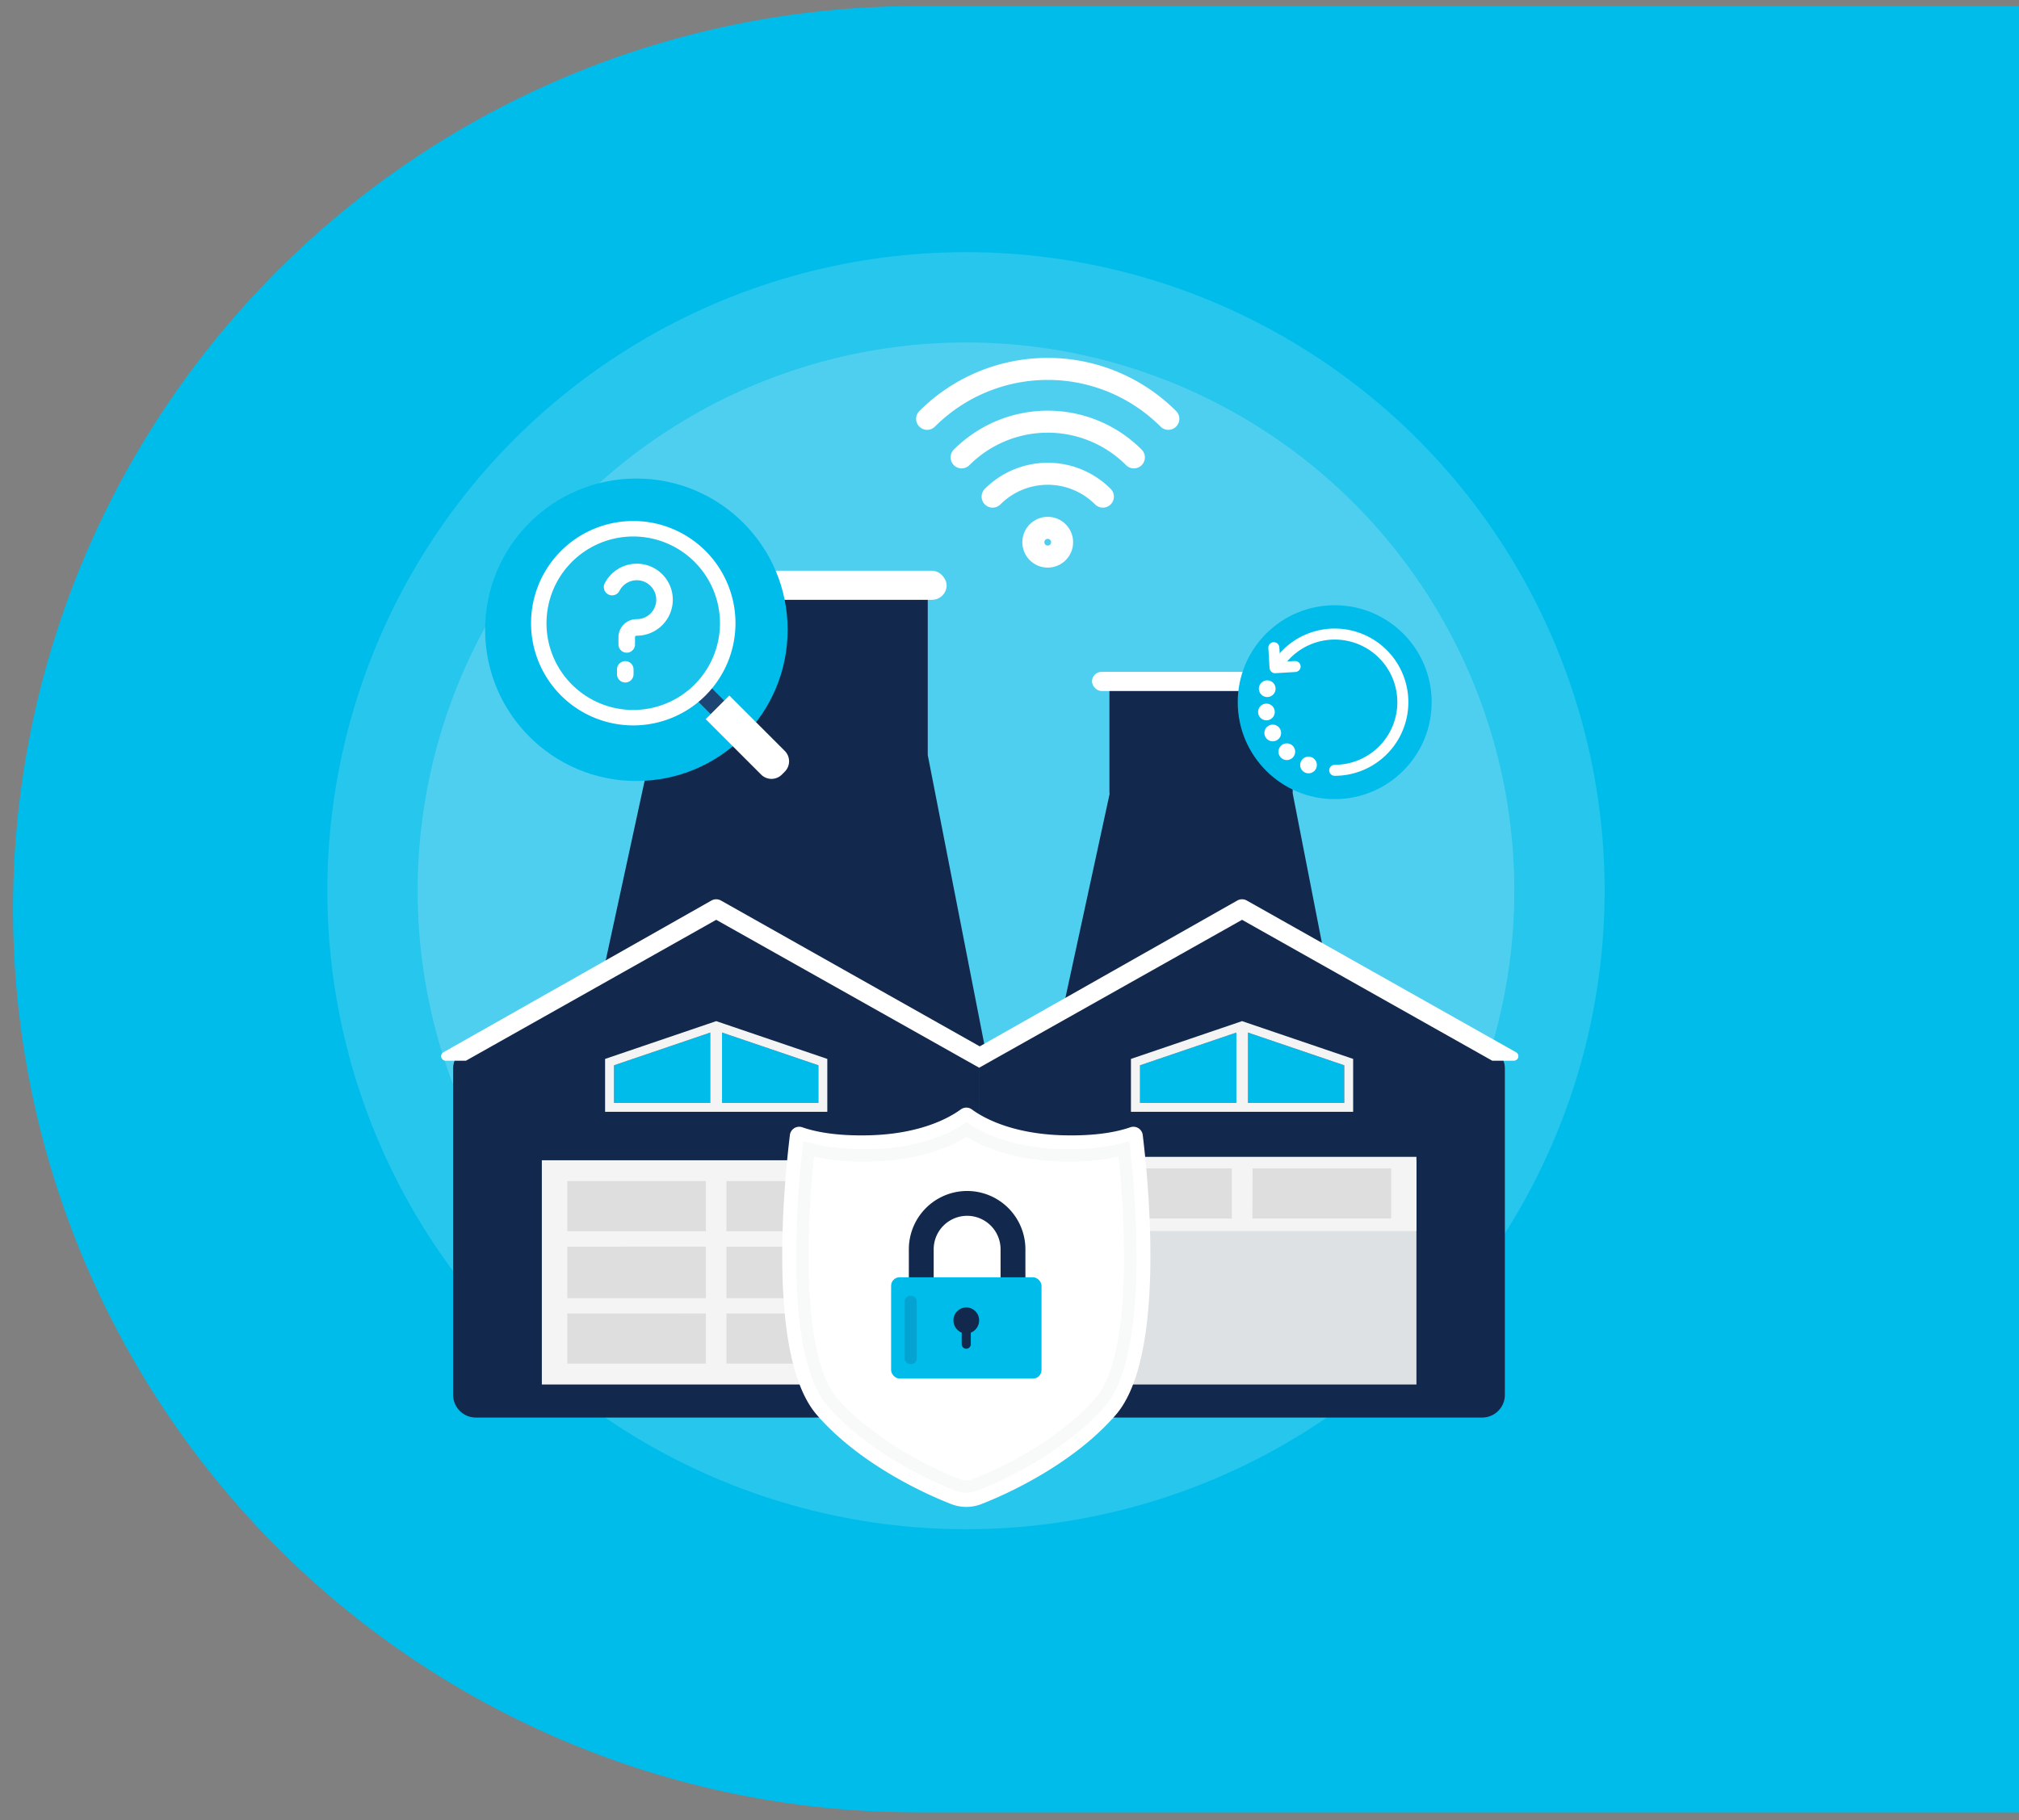
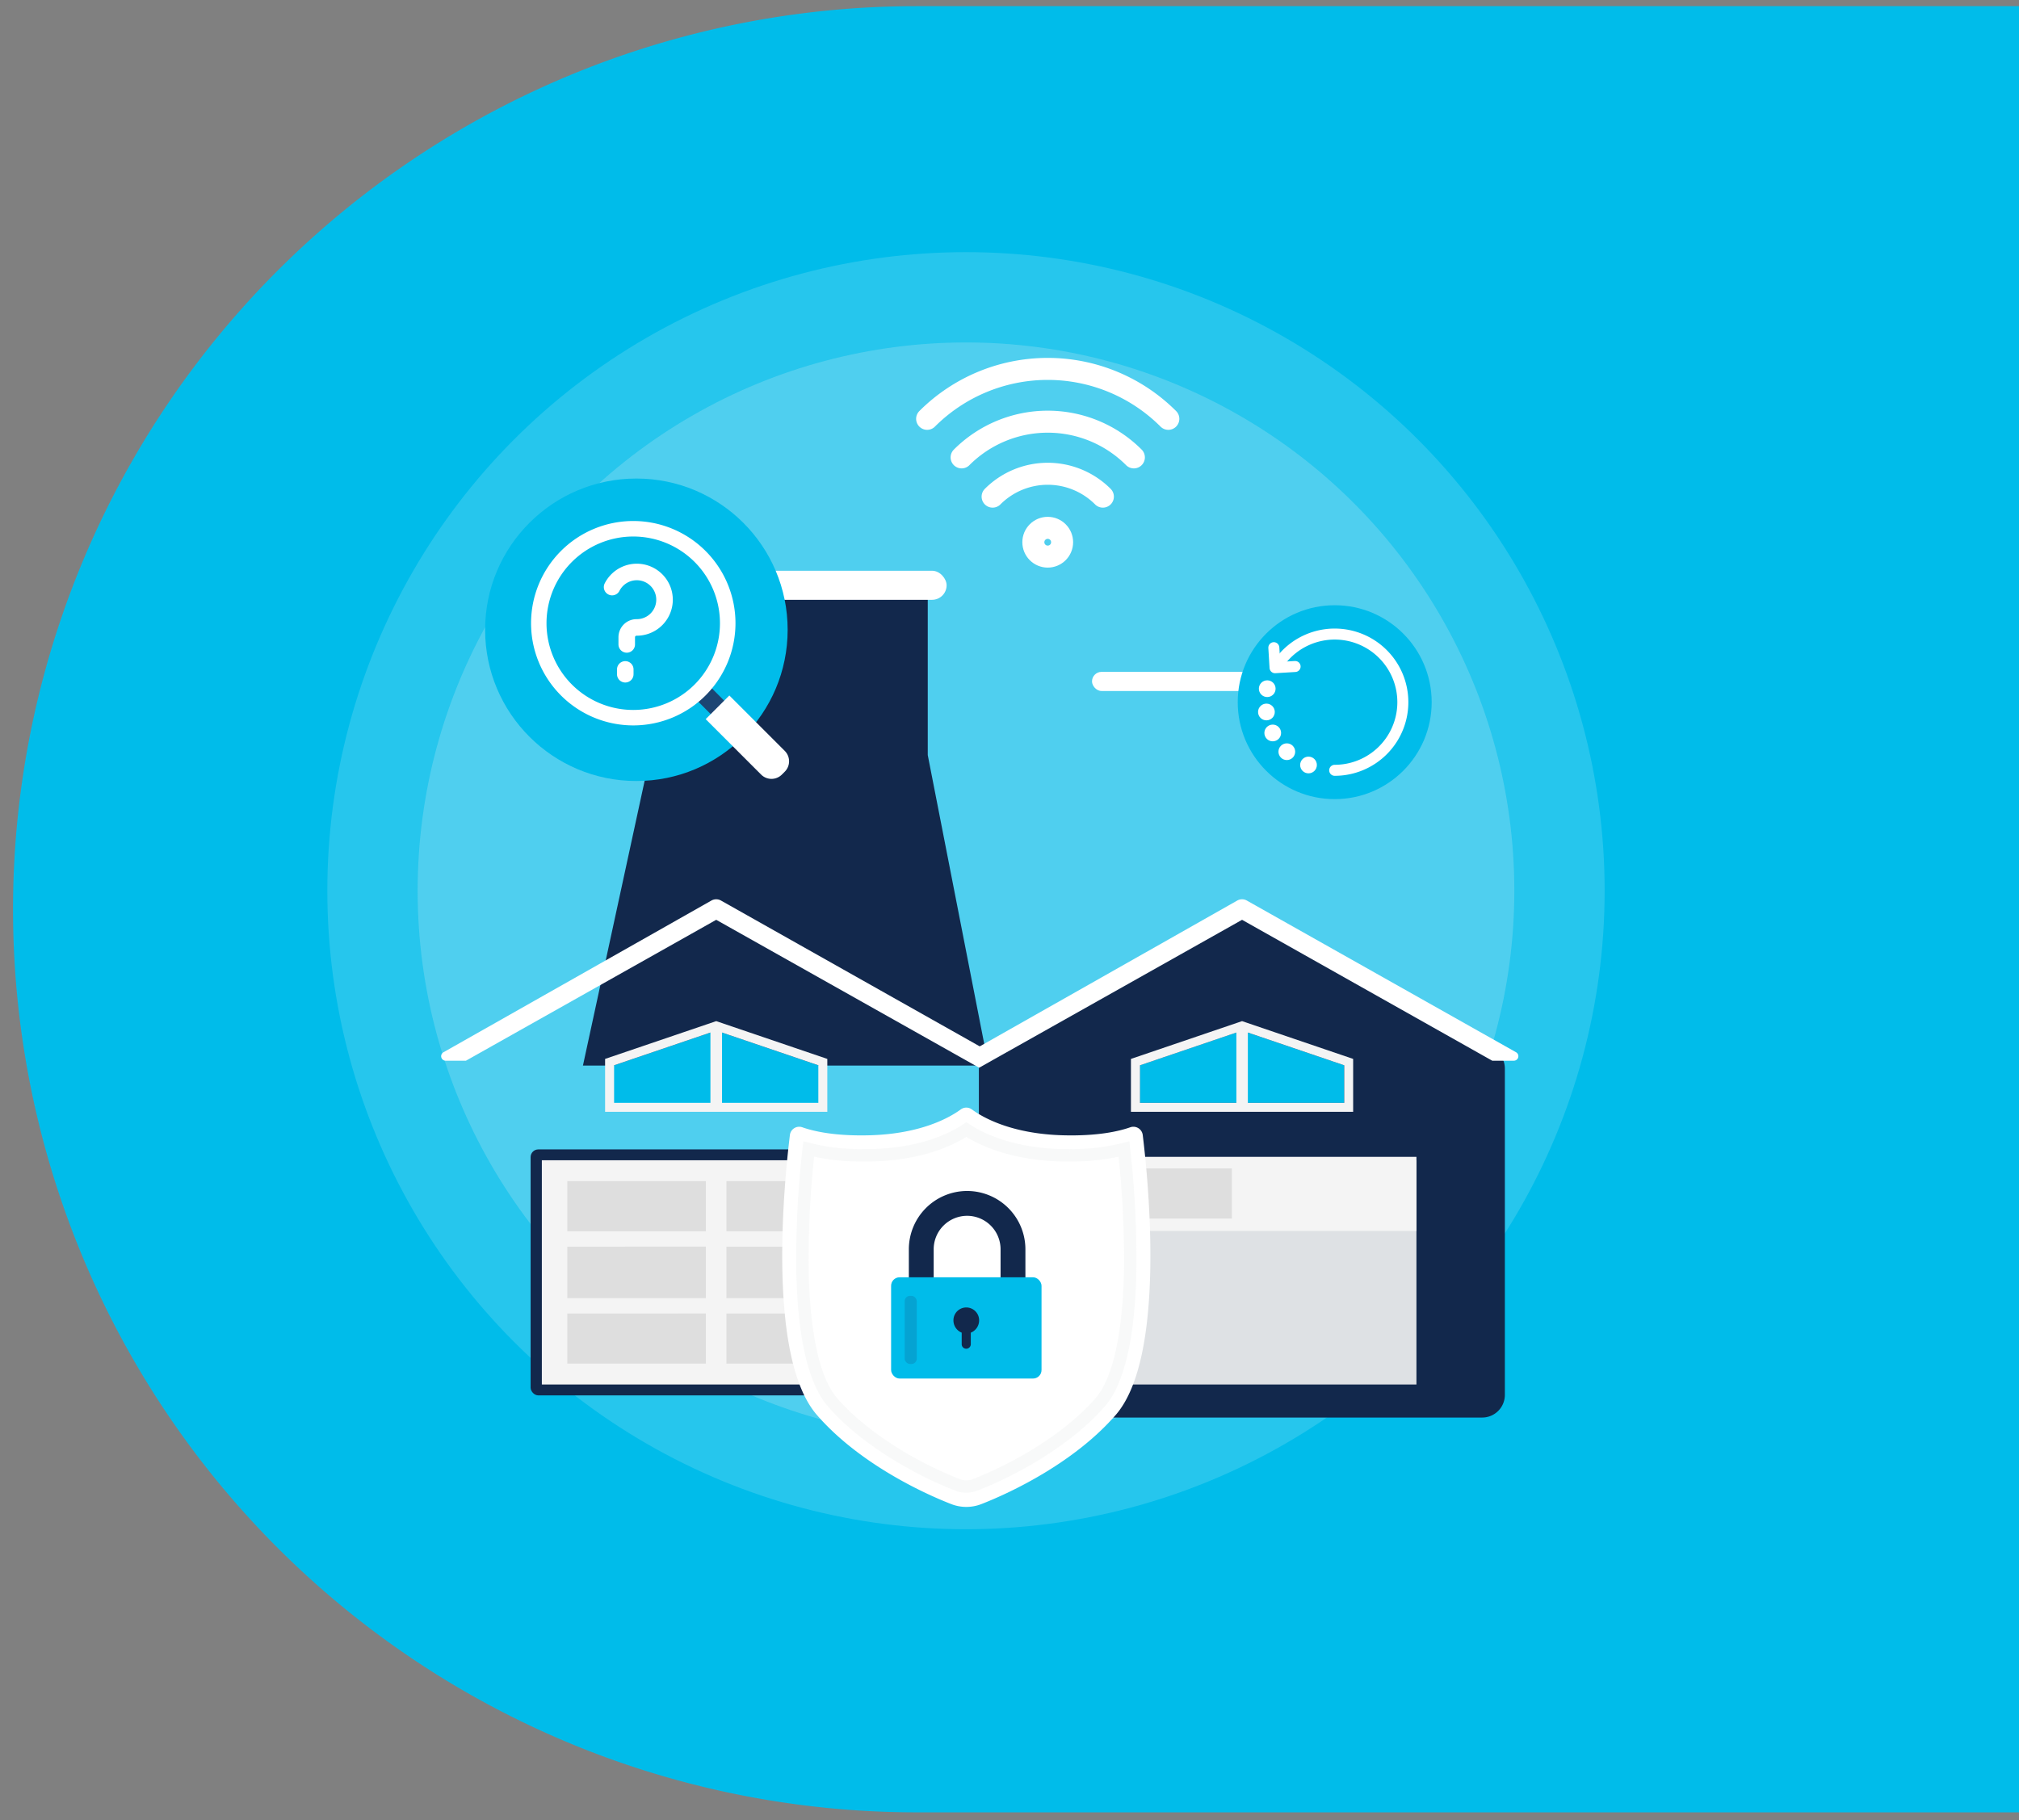
<svg xmlns="http://www.w3.org/2000/svg" id="Layer_1" data-name="Layer 1" width="550.32" height="496.2" viewBox="0 0 550.32 496.2">
  <rect x="0" y="0" width="550.32" height="496.2" fill="#808080" stroke="none" />
  <defs>
    <style>.cls-1,.cls-11{fill:#00bcea;}.cls-2,.cls-5,.cls-7{fill:#fff;}.cls-2{opacity:0.15;}.cls-3{fill:#f6f7f7;}.cls-13,.cls-15,.cls-3{opacity:0.2;}.cls-4,.cls-6{fill:#12284c;}.cls-10,.cls-11,.cls-12,.cls-6,.cls-7{fill-rule:evenodd;}.cls-12,.cls-8{fill:#f4f4f4;}.cls-9{fill:#dee1e4;}.cls-10{fill:#dedede;}.cls-13,.cls-14,.cls-18,.cls-19,.cls-20{fill:none;}.cls-13{stroke:#dee1e4;stroke-width:3.38px;}.cls-13,.cls-14{stroke-miterlimit:10;}.cls-14{stroke:#12284c;stroke-width:6.77px;}.cls-15,.cls-17{fill:#1c4573;}.cls-16{fill:#f2f2f2;opacity:0.1;}.cls-18,.cls-19,.cls-20{stroke:#fff;stroke-linecap:round;stroke-linejoin:round;}.cls-18{stroke-width:4.51px;}.cls-19{stroke-width:3px;}.cls-20{stroke-width:6px;}</style>
  </defs>
  <path class="cls-1" d="M249.75,1.68H552a0,0,0,0,1,0,0v492.4a0,0,0,0,1,0,0H249.75A246.2,246.2,0,0,1,3.55,247.88v0A246.2,246.2,0,0,1,249.75,1.68Z" />
  <circle class="cls-2" cx="263.3" cy="242.82" r="174.08" />
  <circle class="cls-3" cx="263.3" cy="242.82" r="149.46" />
  <polygon class="cls-4" points="269.43 290.5 252.88 205.85 252.88 157.24 177.11 157.24 177.11 205.85 177.23 205.85 158.89 290.5 269.43 290.5" />
  <rect class="cls-5" x="171.82" y="155.6" width="86.2" height="7.92" rx="3.96" />
-   <polygon class="cls-4" points="363.25 272.08 352.35 216.28 352.35 184.24 302.4 184.24 302.4 216.28 302.48 216.28 290.39 272.08 363.25 272.08" />
  <rect class="cls-5" x="297.65" y="183.16" width="59.34" height="5.22" rx="2.61" />
-   <path class="cls-6" d="M126.7,285.93l65.48-36.88a6.19,6.19,0,0,1,6.07,0l65.48,36.88a6.16,6.16,0,0,1,3.15,5.38v88.95a6.18,6.18,0,0,1-6.18,6.19h-131a6.19,6.19,0,0,1-6.19-6.19V291.31A6.18,6.18,0,0,1,126.7,285.93Z" />
  <path class="cls-6" d="M270,285.93l65.48-36.88a6.19,6.19,0,0,1,6.07,0l65.48,36.88a6.16,6.16,0,0,1,3.15,5.38v88.95a6.18,6.18,0,0,1-6.18,6.19h-131a6.19,6.19,0,0,1-6.19-6.19V291.31A6.18,6.18,0,0,1,270,285.93Z" />
  <rect class="cls-4" x="144.63" y="313.35" width="101.18" height="67.06" rx="2.1" />
  <rect class="cls-4" x="287.96" y="313.35" width="101.18" height="67.06" rx="1.26" />
  <path class="cls-7" d="M121.48,289.17a1.23,1.23,0,0,1-.61-2.3l73.07-41.38h0a2.63,2.63,0,0,1,2.55,0h0l70.56,39.77,70.22-39.77h0a2.63,2.63,0,0,1,2.55,0h0l73.42,41.38a1.23,1.23,0,0,1-.6,2.3h-5.9l-68.19-38.41-71.66,40.32-71.67-40.32L127,289.17Z" />
  <rect class="cls-8" x="147.69" y="316.31" width="95.06" height="61.13" />
  <rect class="cls-9" x="291.02" y="316.31" width="95.06" height="61.13" />
  <path class="cls-10" d="M154.63,322H192.4v13.67H154.63V322Zm37.77,17.85v14.06H154.63V339.86Zm0,18.23v13.67H154.63V358.09ZM198,322h37.77v13.67H198V322Zm37.77,17.85v14.06H198V339.86Zm0,18.23v13.67H198V358.09Z" />
  <polygon class="cls-11" points="167.37 290.42 195.22 280.95 223.07 290.42 223.07 290.42 223.07 290.42 223.07 300.67 167.37 300.67 167.37 290.42 167.37 290.42 167.37 290.42" />
  <polygon class="cls-11" points="310.7 290.42 338.55 280.95 366.4 290.42 366.4 290.42 366.4 290.42 366.4 300.67 310.69 300.67 310.69 290.42 310.69 290.42 310.7 290.42" />
  <path class="cls-12" d="M164.93,288.68l30.29-10.3,30.28,10.3V303.1H164.93V288.68Zm31.87-7.19v19.18h26.27V290.42h0l-26.27-8.93Zm-3.16,19.18V281.49l-26.27,8.93h0v10.25Z" />
  <path class="cls-12" d="M308.26,288.68l30.29-10.3,30.28,10.3V303.1H308.26V288.68Zm31.87-7.19v19.18H366.4V290.42h0l-26.27-8.93ZM337,300.67V281.49l-26.27,8.93h0v10.25Z" />
  <rect class="cls-8" x="291.02" y="315.38" width="95.06" height="20.21" />
-   <path class="cls-10" d="M298,318.53h37.77V332.2H298V318.53Zm43.41,0h37.77V332.2H341.37Z" />
+   <path class="cls-10" d="M298,318.53h37.77V332.2H298V318.53Zm43.41,0h37.77H341.37Z" />
  <path class="cls-5" d="M261.89,302.44a2.57,2.57,0,0,1,3,0c3,2.22,10.8,6.66,24.78,7.06,9.48.26,15.29-1.08,18.41-2.18a2.57,2.57,0,0,1,3.4,2.12c1.61,13.22,6.27,60.55-7.34,76.27-11.29,13.05-28.7,21.25-36.69,24.35a11.29,11.29,0,0,1-8.13,0c-8-3.1-25.4-11.3-36.69-24.35-13.6-15.72-8.95-63-7.33-76.27a2.56,2.56,0,0,1,3.39-2.12c3.12,1.1,8.93,2.44,18.41,2.18C251.1,309.1,258.87,304.66,261.89,302.44Z" />
  <path class="cls-13" d="M263.4,405.26a6.34,6.34,0,0,1-2.36-.44c-10.64-4.12-25.21-12.23-34.2-22.62-3.43-4-7.62-13.33-8.1-35.47a265.2,265.2,0,0,1,1.69-33.48,57,57,0,0,0,14.82,1.7h0c.82,0,1.65,0,2.49,0,13.27-.37,21.46-4.21,25.66-7,4.2,2.75,12.38,6.59,25.65,7,.84,0,1.68,0,2.49,0a57,57,0,0,0,14.82-1.7,265.2,265.2,0,0,1,1.69,33.48c-.48,22.14-4.67,31.51-8.09,35.47-9,10.39-23.57,18.5-34.21,22.62A6.32,6.32,0,0,1,263.4,405.26Z" />
  <path class="cls-14" d="M263.6,328.07h0a12.51,12.51,0,0,1,12.51,12.51v18.1a0,0,0,0,1,0,0h-25a0,0,0,0,1,0,0v-18.1A12.51,12.51,0,0,1,263.6,328.07Z" />
  <rect class="cls-1" x="242.89" y="348.21" width="41" height="27.61" rx="2.32" />
  <rect class="cls-15" x="246.59" y="353.28" width="3.29" height="18.57" rx="1.43" />
  <path class="cls-4" d="M266.88,359.94a3.49,3.49,0,1,0-7,0,3.61,3.61,0,0,0,2.25,3.37v3.14a1.23,1.23,0,0,0,1.24,1.24h0a1.24,1.24,0,0,0,1.24-1.24v-3.14A3.61,3.61,0,0,0,266.88,359.94Z" />
  <circle class="cls-1" cx="173.46" cy="171.69" r="41.23" />
-   <circle class="cls-16" cx="172.61" cy="169.9" r="23.63" />
  <rect class="cls-17" x="193.26" y="186.84" width="5.19" height="12.61" transform="translate(-79.21 195.06) rotate(-45)" />
  <path class="cls-5" d="M199.95,189.13h9.17a0,0,0,0,1,0,0V210.5a4,4,0,0,1-4,4H204a4,4,0,0,1-4-4V189.13A0,0,0,0,1,199.95,189.13Z" transform="translate(-82.81 203.74) rotate(-45)" />
  <path class="cls-5" d="M152.91,150.2a27.86,27.86,0,1,0,39.4,0A27.85,27.85,0,0,0,152.91,150.2Zm36.41,36.42a23.64,23.64,0,1,1,0-33.43A23.65,23.65,0,0,1,189.32,186.62Z" />
  <path class="cls-18" d="M166.84,160.05a7.56,7.56,0,1,1,6.71,11h0a2.67,2.67,0,0,0-2.72,2.63v2" />
  <line class="cls-18" x1="170.43" y1="182.49" x2="170.43" y2="183.81" />
  <circle class="cls-1" cx="363.8" cy="191.43" r="26.43" />
  <circle class="cls-5" cx="345.41" cy="187.75" r="2.28" />
  <circle class="cls-5" cx="345.19" cy="194.1" r="2.28" />
  <circle class="cls-5" cx="346.91" cy="199.82" r="2.28" />
  <circle class="cls-5" cx="350.75" cy="204.93" r="2.28" />
  <circle class="cls-5" cx="356.66" cy="208.55" r="2.28" />
  <path class="cls-19" d="M349,180.22A18.57,18.57,0,1,1,363.8,210" />
  <polyline class="cls-19" points="353.01 181.7 347.54 182.03 347.21 176.57" />
  <path class="cls-20" d="M270.56,135.39a21.23,21.23,0,0,1,30.05,0" />
  <path class="cls-20" d="M262.11,124.69a33.18,33.18,0,0,1,46.95,0" />
  <path class="cls-20" d="M252.71,114.18a46.5,46.5,0,0,1,65.74,0" />
  <circle class="cls-20" cx="285.58" cy="147.82" r="3.92" />
</svg>